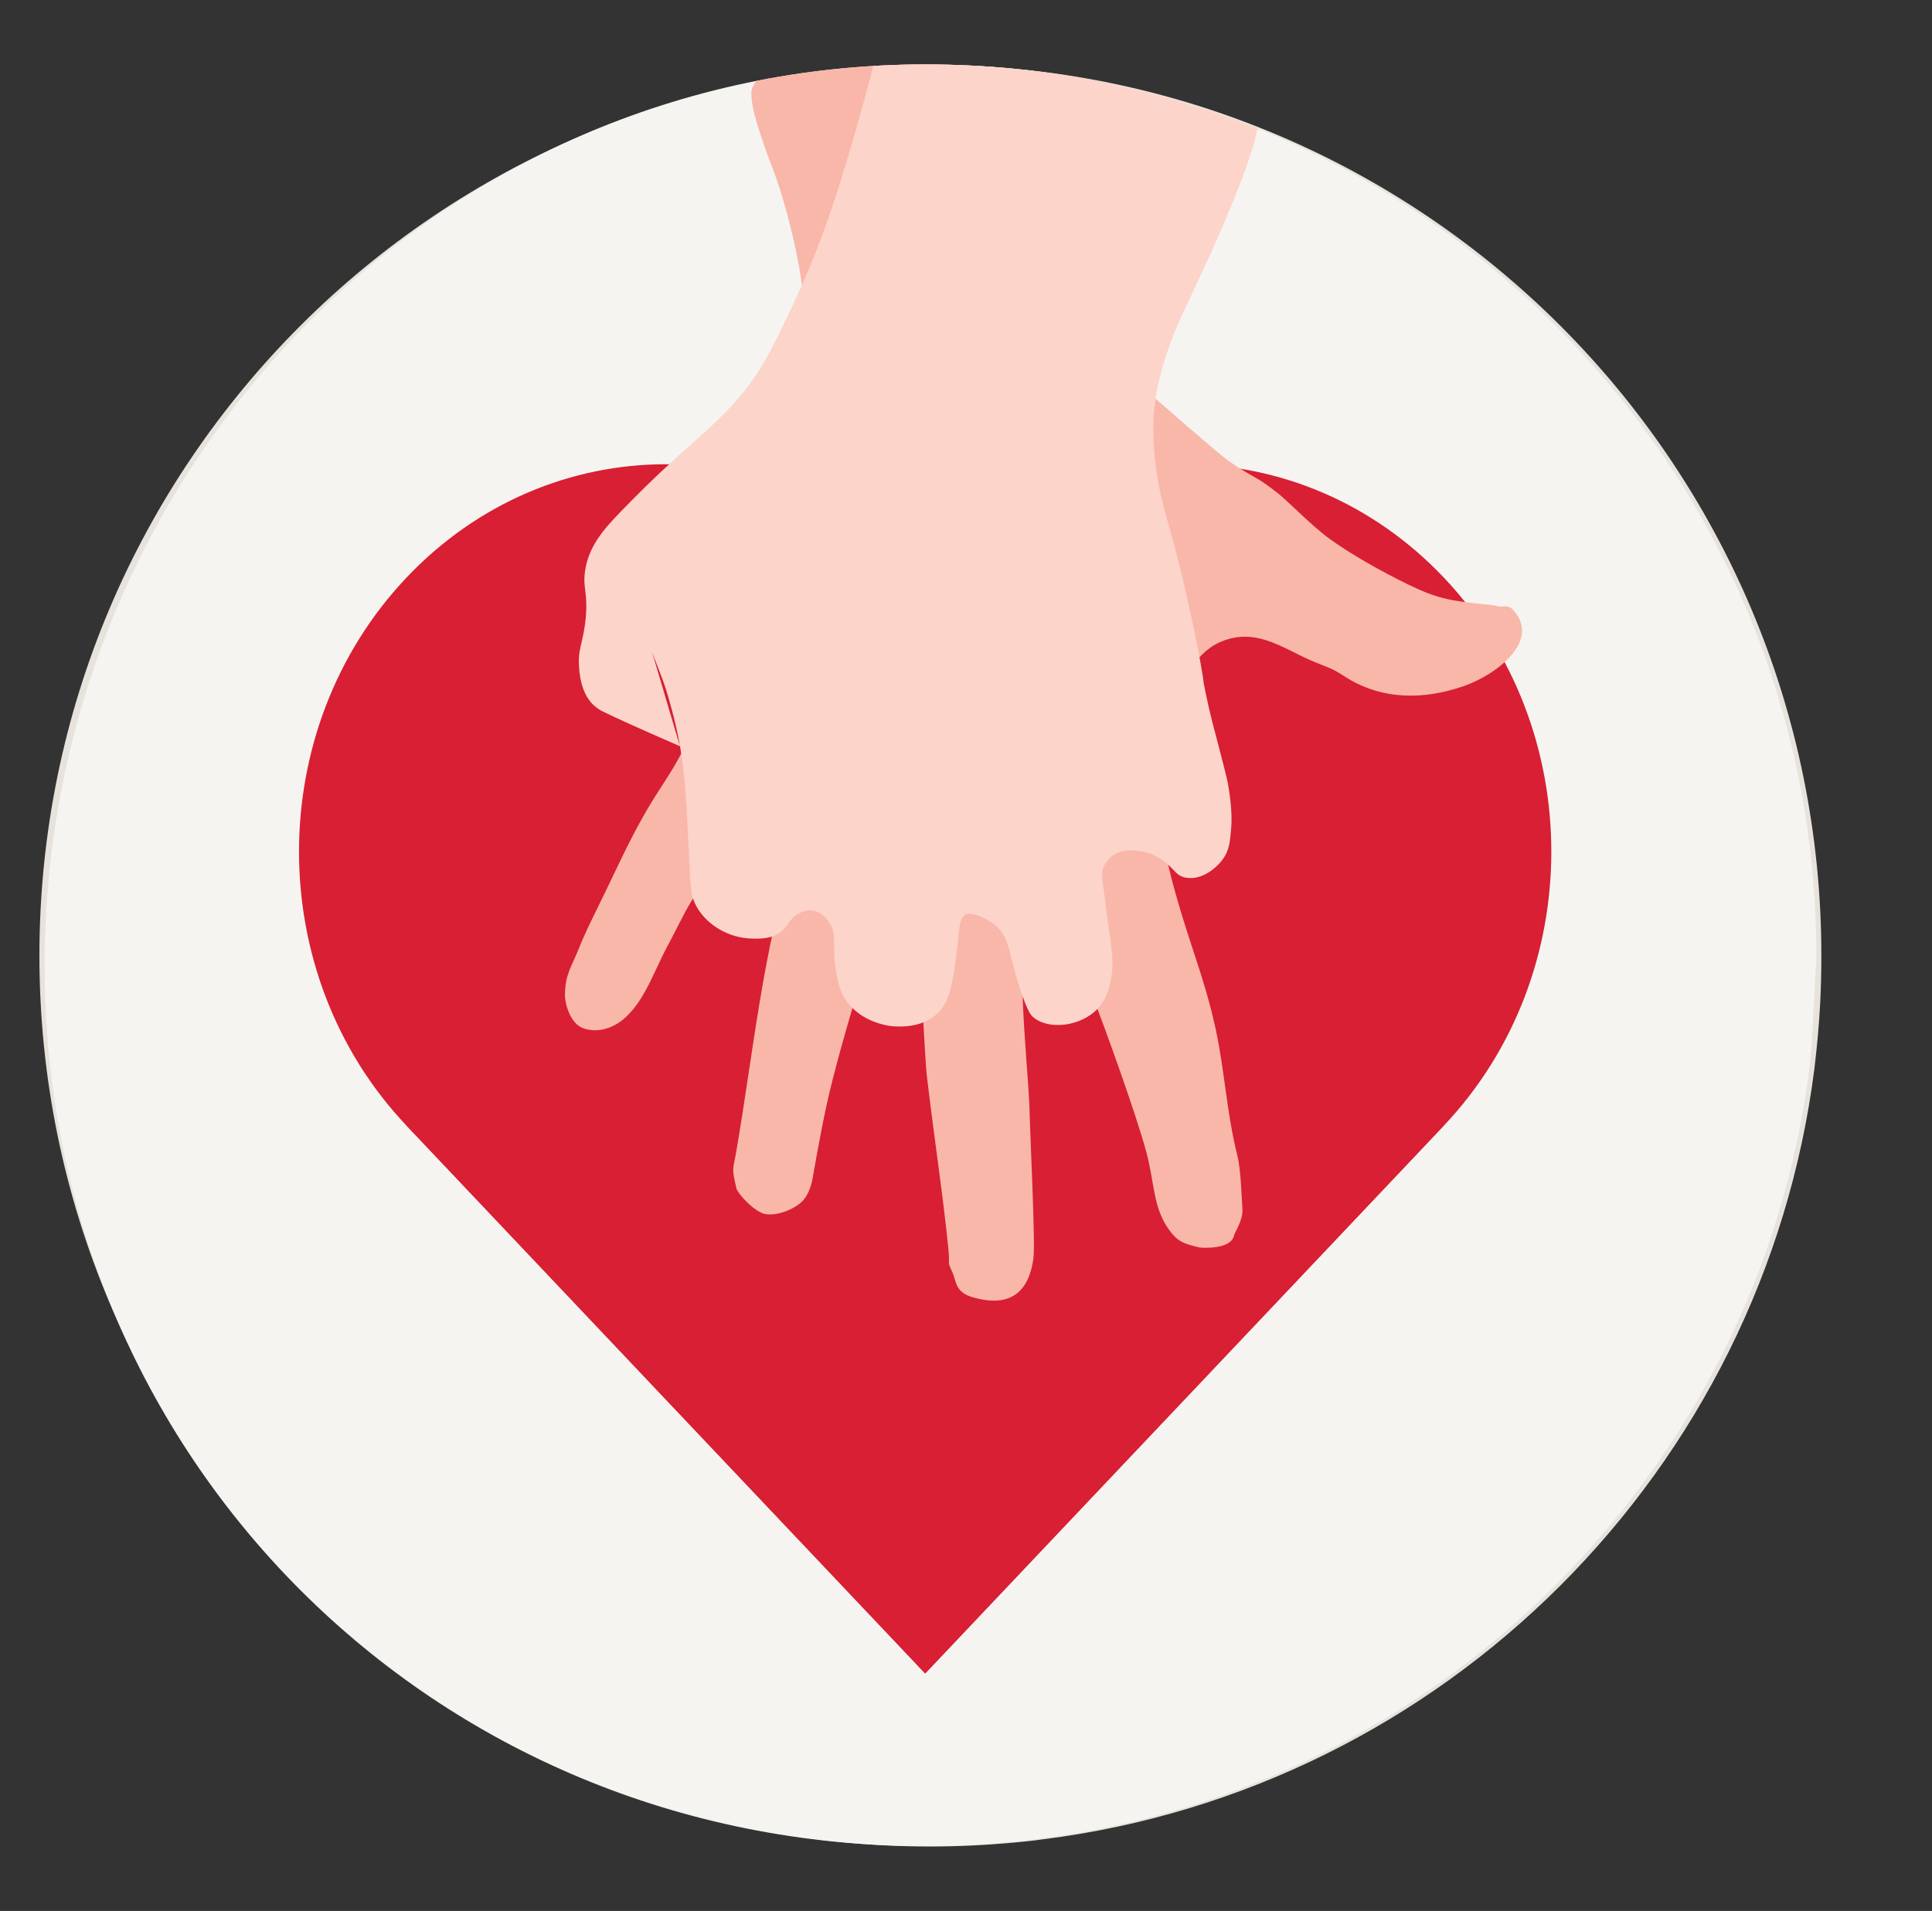
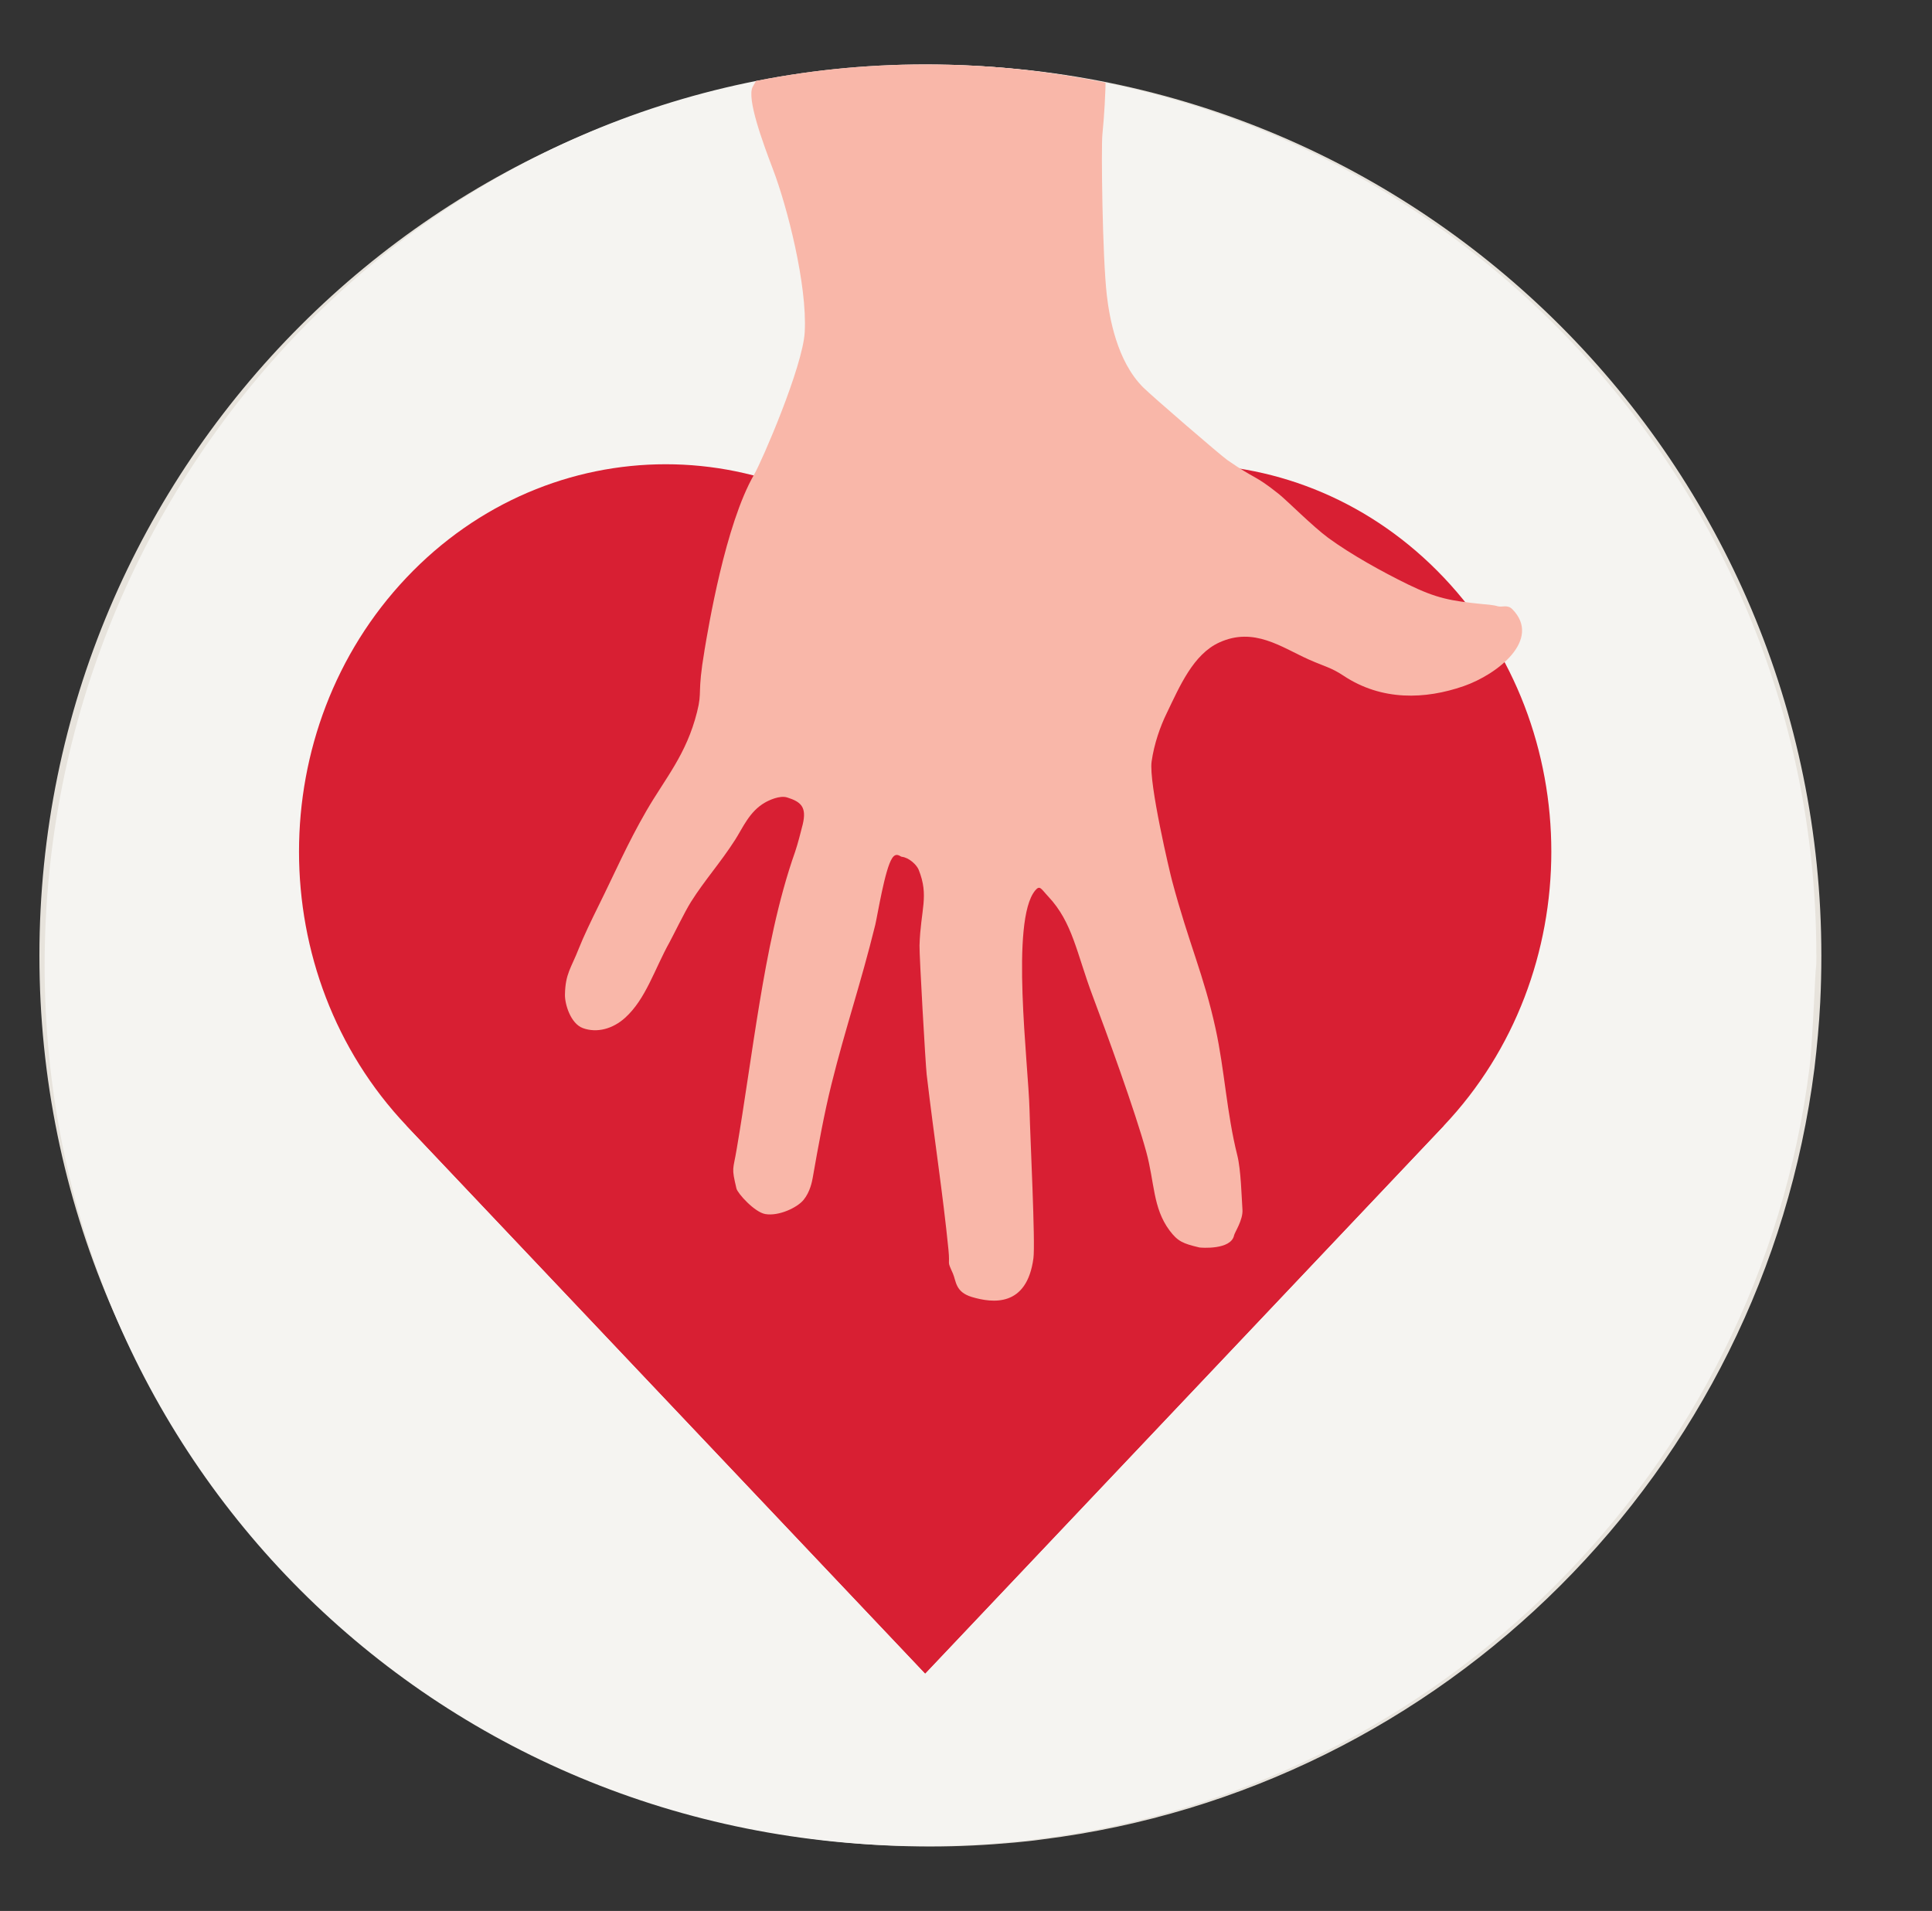
<svg xmlns="http://www.w3.org/2000/svg" id="Layer_1" viewBox="0 0 307.33 304">
  <rect x="0" y="0" width="307.33" height="304" fill="#333333" stroke="none" />
  <defs>
    <style>.cls-1{clip-path:url(#clippath);}.cls-2{fill:#f9b7a9;}.cls-3{fill:#f5f4f1;}.cls-4{fill:#e7e3dc;}.cls-5{fill:#fdd4ca;}.cls-6{fill:#d81f33;}</style>
    <clipPath id="clippath">
      <path class="cls-3" d="M288.94,151.98c0,2.5-.06,1.09-.18,3.53-.18,3.55-.51,10.94-.92,14.39-8.11,63.97-58.82,114.65-122.83,122.66-1.44,.21-2.87,.35-4.33,.49-4.43,.41-8.93,.64-13.47,.64-78.26,0-140.11-61.84-140.11-140.11S68.95,10.25,147.2,10.25s141.73,63.46,141.73,141.73Z" />
    </clipPath>
  </defs>
  <g id="a">
    <path class="cls-4" d="M289.73,152.04c0,2.5-.06,4.99-.18,7.43-.18,3.55-.51,7.04-.92,10.49-8.11,63.97-58.82,114.65-122.83,122.66-1.44,.21-2.87,.35-4.33,.49-4.43,.41-8.93,.64-13.47,.64-78.26,0-141.73-63.46-141.73-141.73S69.74,10.31,148,10.31s141.73,63.46,141.73,141.73Z" />
    <g>
      <path class="cls-3" d="M288.94,151.98c0,2.5-.06,1.09-.18,3.53-.18,3.55-.51,10.94-.92,14.39-8.11,63.97-58.82,114.65-122.83,122.66-1.44,.21-2.87,.35-4.33,.49-4.43,.41-8.93,.64-13.47,.64-78.26,0-140.11-61.84-140.11-140.11S68.95,10.25,147.2,10.25s141.73,63.46,141.73,141.73Z" />
      <g class="cls-1">
        <g>
          <g>
            <path class="cls-6" d="M147.18,266.22l-82.51-87.16,82.51-87.16c22.78-24.06,59.72-24.06,82.51,0h0c22.78,24.06,22.78,63.09,0,87.16l-82.51,87.16Z" />
            <path class="cls-6" d="M229.67,179.06l-82.51,87.16-82.51-87.16c-22.78-24.06-22.78-63.09,0-87.16h0c22.78-24.06,59.72-24.06,82.51,0l82.51,87.16Z" />
          </g>
          <path class="cls-2" d="M112.07,103.46c-1.21,7.13-.31,6.35-1.19,9.82-1.7,6.77-5.03,10.49-8.06,15.72-3.03,5.24-5.03,9.9-7.58,15.04-1.1,2.22-2.43,4.98-3.17,6.86-1.21,3.1-2.14,3.98-2.2,7.32-.04,1.48,.88,4.62,2.86,5.34,2.24,.81,4.75,.12,6.7-1.64,3.31-2.98,4.68-7.73,7.1-12.07,.53-.96,2.38-4.77,3.37-6.35,2.17-3.45,4.72-6.27,7.04-9.9,1.21-1.88,2.26-4.5,4.74-5.92,.53-.31,2.34-1.21,3.56-.81,2.19,.69,3.1,1.53,2.46,4.25-.26,1.07-.84,3.29-1.22,4.39-2.72,7.68-4.39,16.41-5.67,24.13-1.31,7.92-2.39,15.95-3.62,23.15-.58,3.48-.86,2.81-.04,6.29,.19,.77,2.88,3.77,4.6,4.06,2.1,.36,5.05-1,6.08-2.26,1.03-1.26,1.34-2.89,1.45-3.5,.9-5.15,1.86-10.37,2.98-14.88,2.26-9.09,4.63-15.86,6.97-25.37,.36-1.5,1.53-8.89,2.69-10.61,.65-1,1.29-.24,1.52-.22,1.17,.12,2.38,1.29,2.69,2.05,1.7,4.22,.31,6.32,.14,12.07-.04,1.45,.95,18.84,1.14,20.53,1.26,10.66,2.57,18.89,3.46,27.82,.29,2.84-.31,1.55,.71,3.82,.53,1.21,.36,2.94,3.01,3.74,3.29,.98,8.75,1.67,9.8-6.16,.33-2.43-.52-19.32-.62-23.63-.19-7.35-3.08-30.09,.9-34.88,.76-.91,.93-.26,2.07,.95,3.91,4.15,4.51,9.04,7.11,15.93,2.12,5.6,6.73,18.26,8.49,24.7,1.33,4.86,1.03,8.9,3.69,12.49,1.33,1.77,2.14,2.1,4.75,2.72,.24,.05,5.05,.43,5.53-1.93,.09-.47,1.45-2.45,1.33-4.1-.14-2.05-.24-6.29-.81-8.59-1.7-6.75-2.02-13.55-3.46-20.17-1.88-8.61-4.25-13.5-6.92-23.53-.33-1.21-3.74-15.57-3.26-18.98,.4-2.84,1.39-5.62,2.39-7.66,2.1-4.37,4.24-9.39,8.37-11.28,5.53-2.53,9.89,.76,14.23,2.7,2.51,1.12,3.56,1.27,5.53,2.58,6.11,4.06,13.04,3.77,19.1,1.67,5.46-1.89,12.45-7.44,7.78-12.23-.79-.81-1.65-.29-2.32-.48-.67-.21-1.93-.31-2.36-.34-5.17-.52-7.35-.91-11.92-3.13-4.13-2.02-9.09-4.77-12.71-7.42-2.48-1.83-6.48-5.86-7.84-6.96-4-3.19-3.56-2.19-8.2-5.41-1.1-.77-12.04-10.21-13.4-11.57-4.2-4.2-5.36-11.16-5.77-14.62-.72-6.22-.91-23.65-.71-25.59,.58-5.82,.86-14.29-.07-15.31-12.76-13.83-47.02-8.46-55.56,7.72-.96,1.83,1.55,8.7,3.22,13.09,2.27,5.94,5.48,18.43,5.06,25.92-.29,5.48-6.84,20.6-8.03,22.63-4.62,7.97-7.32,24.51-7.92,28.04h0Z" />
-           <path class="cls-5" d="M108.16,118.71c-.91-.4-8.06-3.48-12.18-5.48-.29-.14-.9-.45-1.53-1.03-.62-.57-2.02-2.1-2.32-5.8-.28-3.22,.62-3.94,1.02-7.87,.43-4.25-.47-4.87-.1-7.6,.55-4.06,3.12-6.86,5.6-9.44,9.89-10.26,14.42-12.9,19.19-18.6,3.39-4.05,5.11-7.68,8.56-14.98,4.91-10.35,7.85-20.63,10.35-29.38,2.98-10.47,2.55-11.02,4.03-12.57,11.28-11.9,57.06-5.27,59.49,11.85,.53,3.75-4.87,16.62-10.06,27.66-2.53,5.41-6.92,13.74-6.75,23.37,.02,.6,.04,1.17,.05,1.43,.33,6.92,1.83,11.06,3.34,16.69,2.15,8.06,4.44,19.44,4.62,21.72,.19,.95,.47,2.34,.86,4.05,.43,1.84,.72,2.94,1.26,4.96,1.03,3.93,1.53,5.91,1.72,6.87,.79,4.29,.58,6.73,.53,7.32-.19,2.03-.29,3.31-1.21,4.65-1.15,1.69-3.5,3.45-5.82,3.12-2.29-.33-1.76-1.98-5.72-3.84-.22-.1-3.15-.98-5.11-.22-1.74,.67-2.46,2.24-2.55,2.64-.22,1.03-.09,1.74,.14,3.32,.24,1.65,.4,3.34,.64,4.99,.64,4.36,.96,6.53,.62,8.54-.26,1.6-.62,3.7-2.26,5.43-2.7,2.81-7.78,3.39-10.21,1.31-.34-.29-.74-.72-1.65-3.2-2.24-6.1-1.83-8.95-4.06-11.13-1.34-1.31-3.12-1.83-3.12-1.83-.88-.26-1.33-.4-1.79-.22-1.39,.52-1.14,3.32-1.7,7.2-.6,4.12-.98,6.75-2.93,8.59-2.58,2.46-6.44,2.08-7.22,2.02-.48-.05-4.86-.55-7.29-4.08-1.14-1.67-1.41-3.39-1.69-5.17-.57-3.67,.34-5.36-1.1-7.39-.29-.41-1.07-1.46-2.36-1.72-.98-.19-1.81,.15-2.15,.31-1.64,.72-1.81,1.95-3,2.96-1.5,1.26-3.45,1.19-4.91,1.14-3.37-.12-6.73-2-8.44-4.82-1.05-1.74-1.09-3.19-1.27-6.84-.38-7.96-.58-11.93-.95-15.04-.58-5.22-1.72-9.28-2.45-11.82-1.03-3.63-2.51-6.35-3.13-8.99" />
        </g>
      </g>
    </g>
  </g>
</svg>